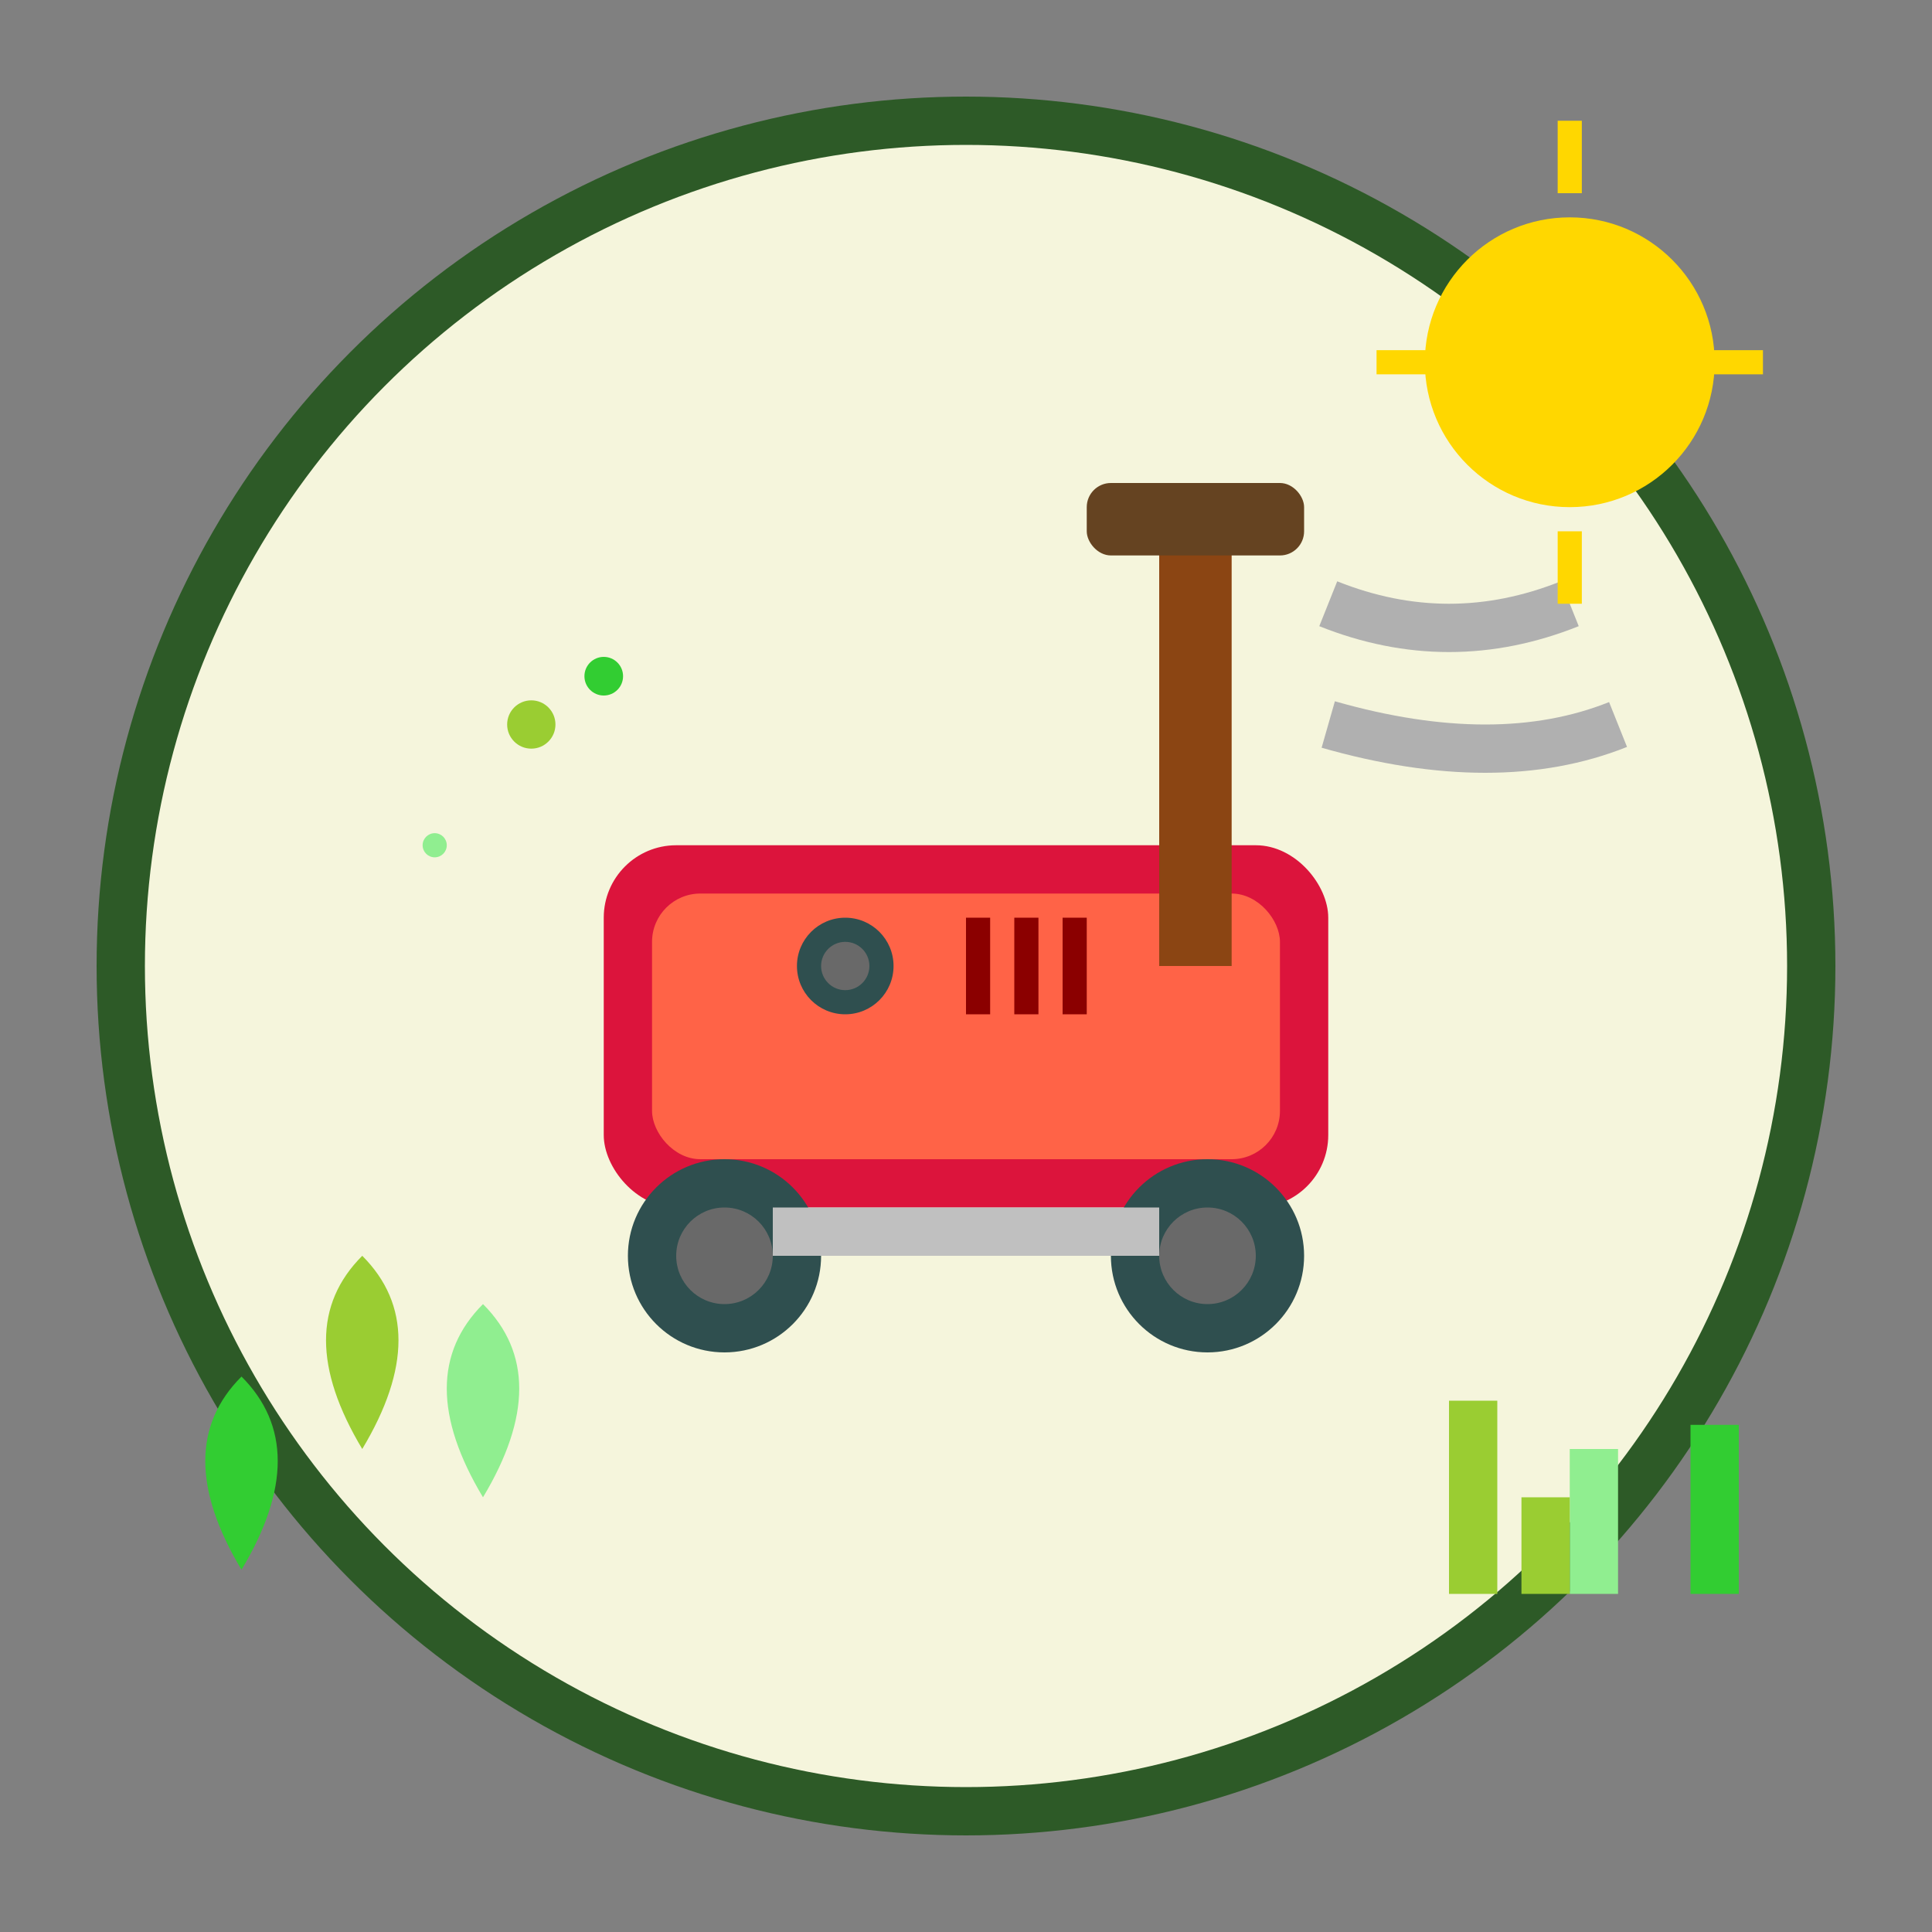
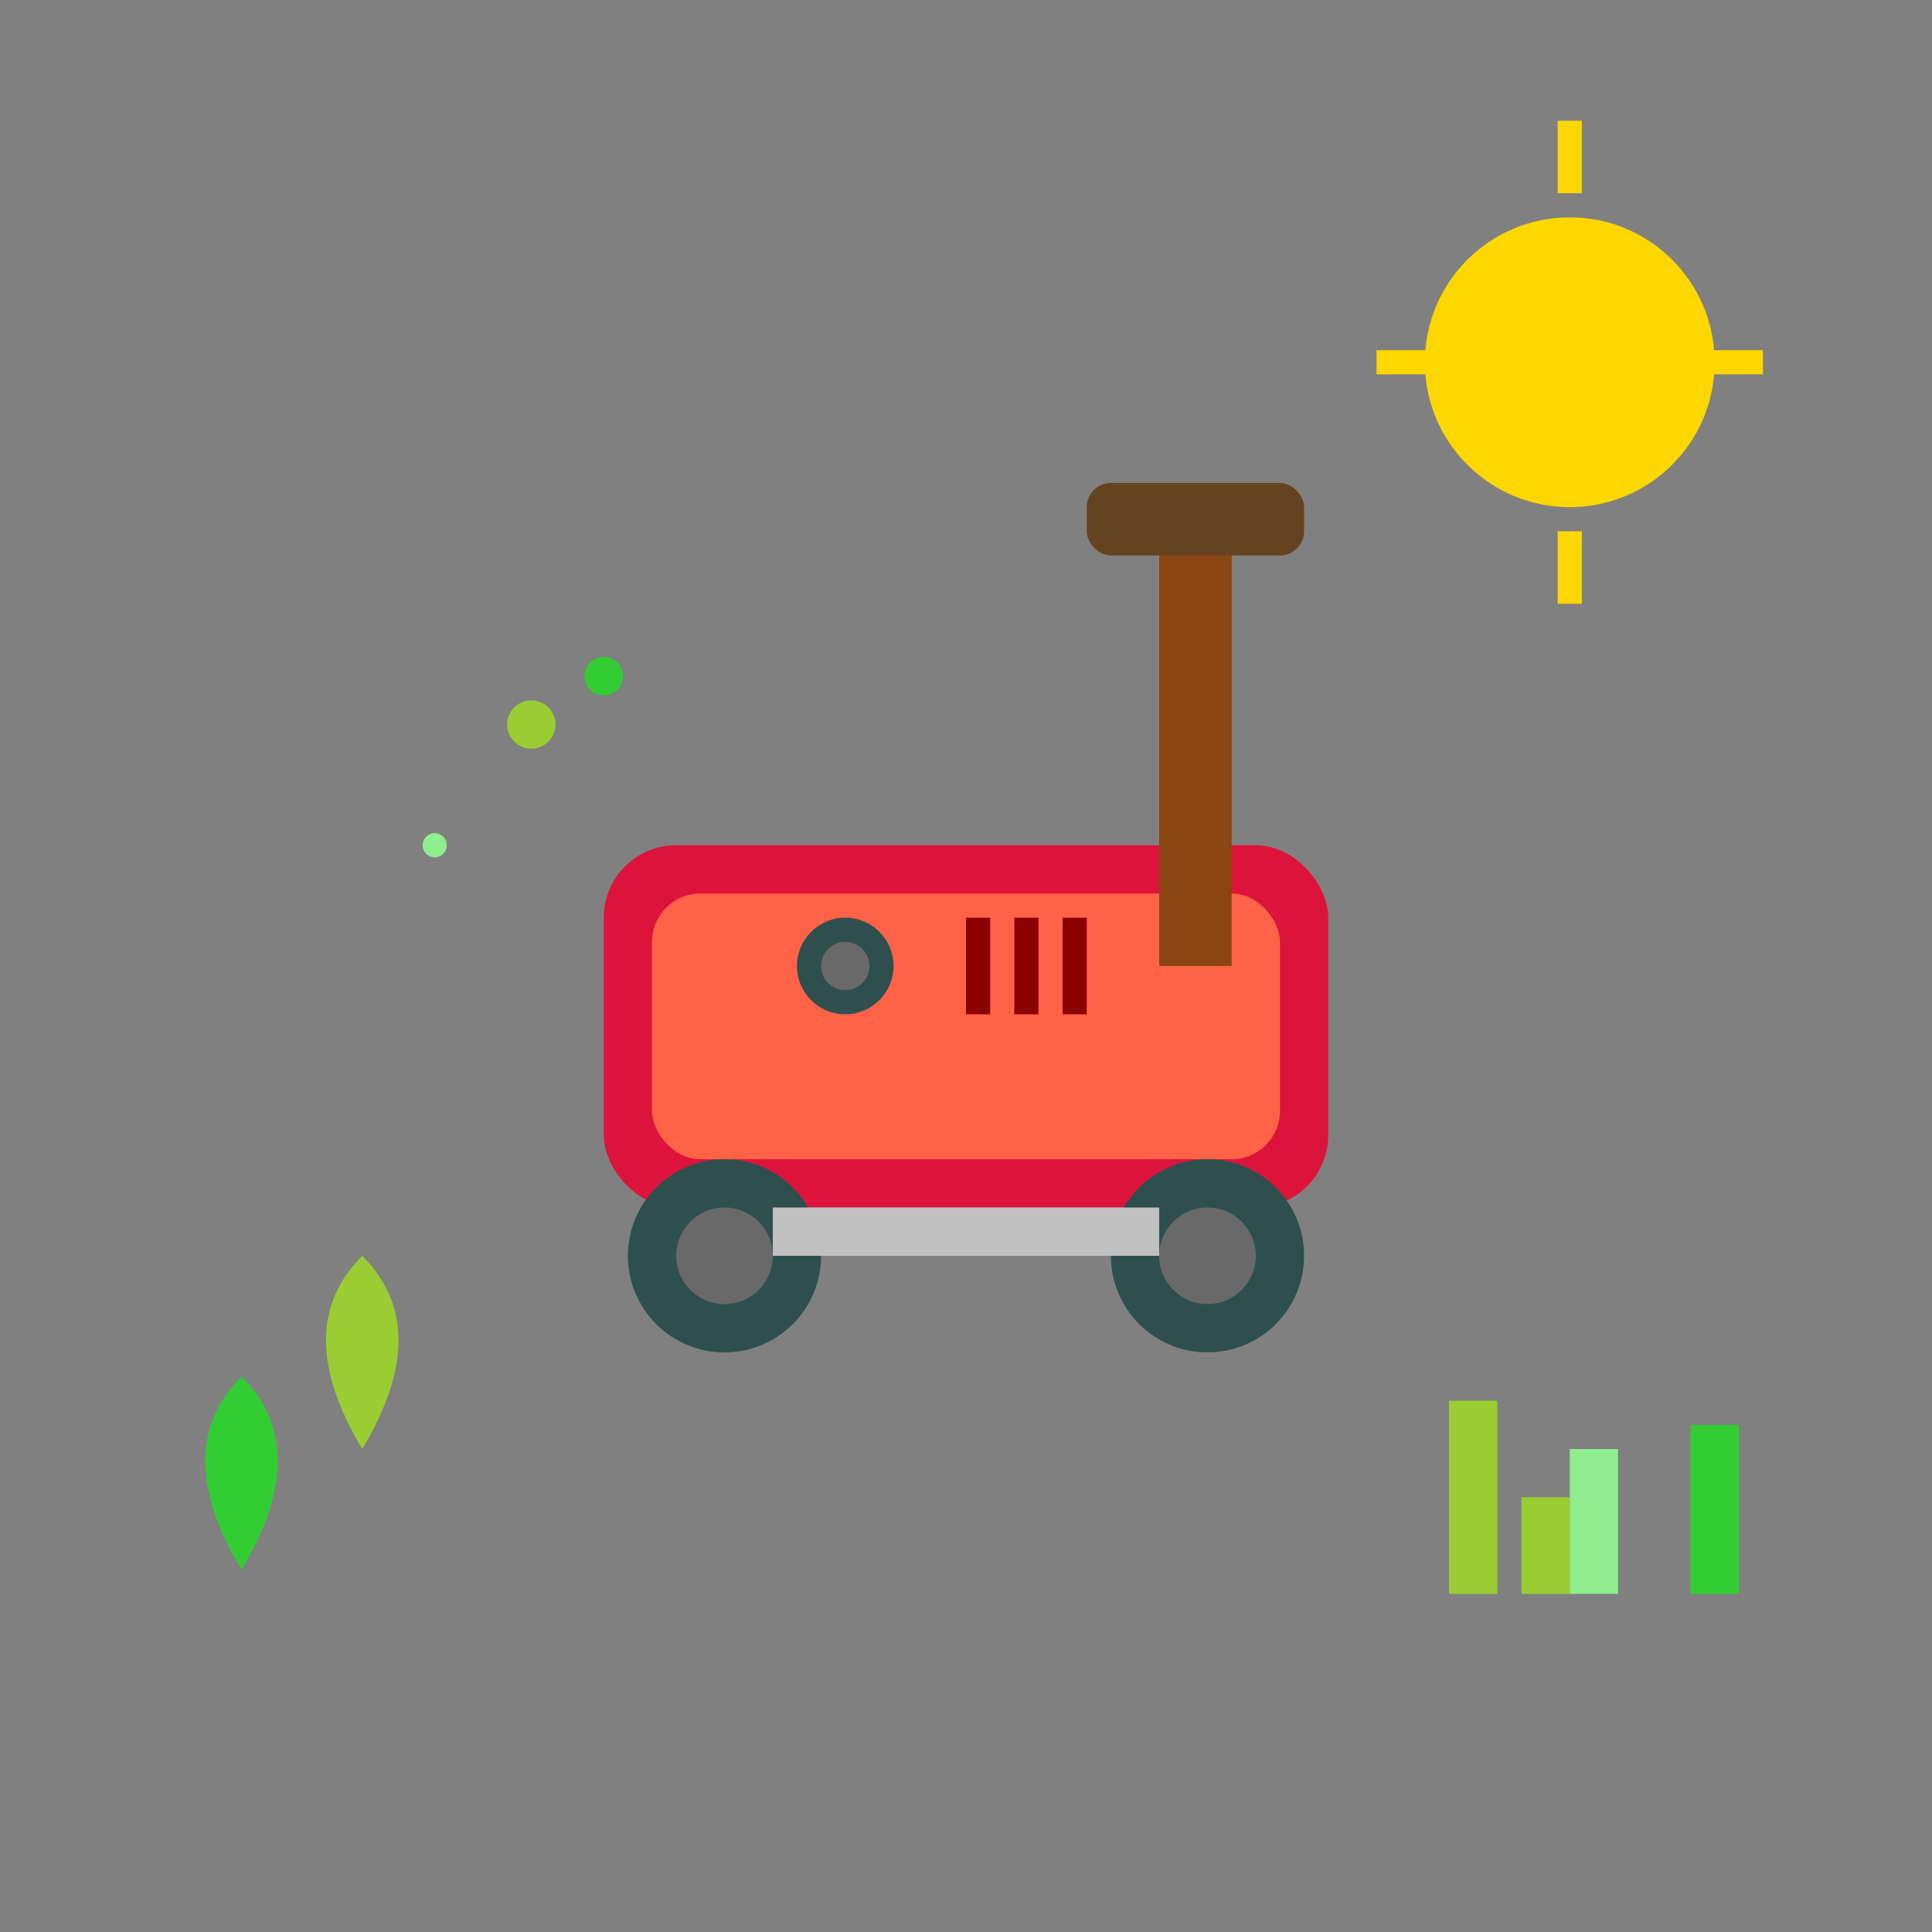
<svg xmlns="http://www.w3.org/2000/svg" width="80" height="80" viewBox="0 0 80 80" fill="none">
  <rect x="0" y="0" width="80" height="80" fill="#808080" stroke="none" />
-   <circle cx="40" cy="40" r="35" fill="#f5f5dc" stroke="#2d5a27" stroke-width="2" />
  <rect x="25" y="35" width="30" height="15" rx="3" fill="#dc143c" />
  <rect x="27" y="37" width="26" height="11" rx="2" fill="#ff6347" />
  <rect x="48" y="20" width="3" height="20" fill="#8b4513" />
  <rect x="45" y="20" width="9" height="3" rx="1" fill="#654321" />
  <circle cx="30" cy="52" r="4" fill="#2f4f4f" />
  <circle cx="30" cy="52" r="2" fill="#696969" />
  <circle cx="50" cy="52" r="4" fill="#2f4f4f" />
  <circle cx="50" cy="52" r="2" fill="#696969" />
  <rect x="32" y="50" width="16" height="2" fill="#c0c0c0" />
  <path d="M15 60 Q12 55 15 52 Q18 55 15 60" fill="#9acd32" />
-   <path d="M20 62 Q17 57 20 54 Q23 57 20 62" fill="#90ee90" />
  <path d="M10 65 Q7 60 10 57 Q13 60 10 65" fill="#32cd32" />
  <rect x="60" y="58" width="2" height="8" fill="#9acd32" />
  <rect x="65" y="60" width="2" height="6" fill="#90ee90" />
  <rect x="70" y="59" width="2" height="7" fill="#32cd32" />
  <rect x="63" y="62" width="2" height="4" fill="#9acd32" />
-   <path d="M55 25 Q60 27 65 25" stroke="#b0b0b0" stroke-width="2" fill="none" />
-   <path d="M55 30 Q62 32 67 30" stroke="#b0b0b0" stroke-width="2" fill="none" />
  <circle cx="35" cy="40" r="2" fill="#2f4f4f" />
  <circle cx="35" cy="40" r="1" fill="#696969" />
  <rect x="40" y="38" width="1" height="4" fill="#8b0000" />
  <rect x="42" y="38" width="1" height="4" fill="#8b0000" />
  <rect x="44" y="38" width="1" height="4" fill="#8b0000" />
  <circle cx="22" cy="30" r="1" fill="#9acd32" />
  <circle cx="18" cy="35" r="0.5" fill="#90ee90" />
  <circle cx="25" cy="28" r="0.8" fill="#32cd32" />
  <circle cx="65" cy="15" r="6" fill="#ffd700" />
  <line x1="65" y1="5" x2="65" y2="8" stroke="#ffd700" stroke-width="1" />
  <line x1="73" y1="15" x2="70" y2="15" stroke="#ffd700" stroke-width="1" />
  <line x1="65" y1="25" x2="65" y2="22" stroke="#ffd700" stroke-width="1" />
  <line x1="57" y1="15" x2="60" y2="15" stroke="#ffd700" stroke-width="1" />
</svg>